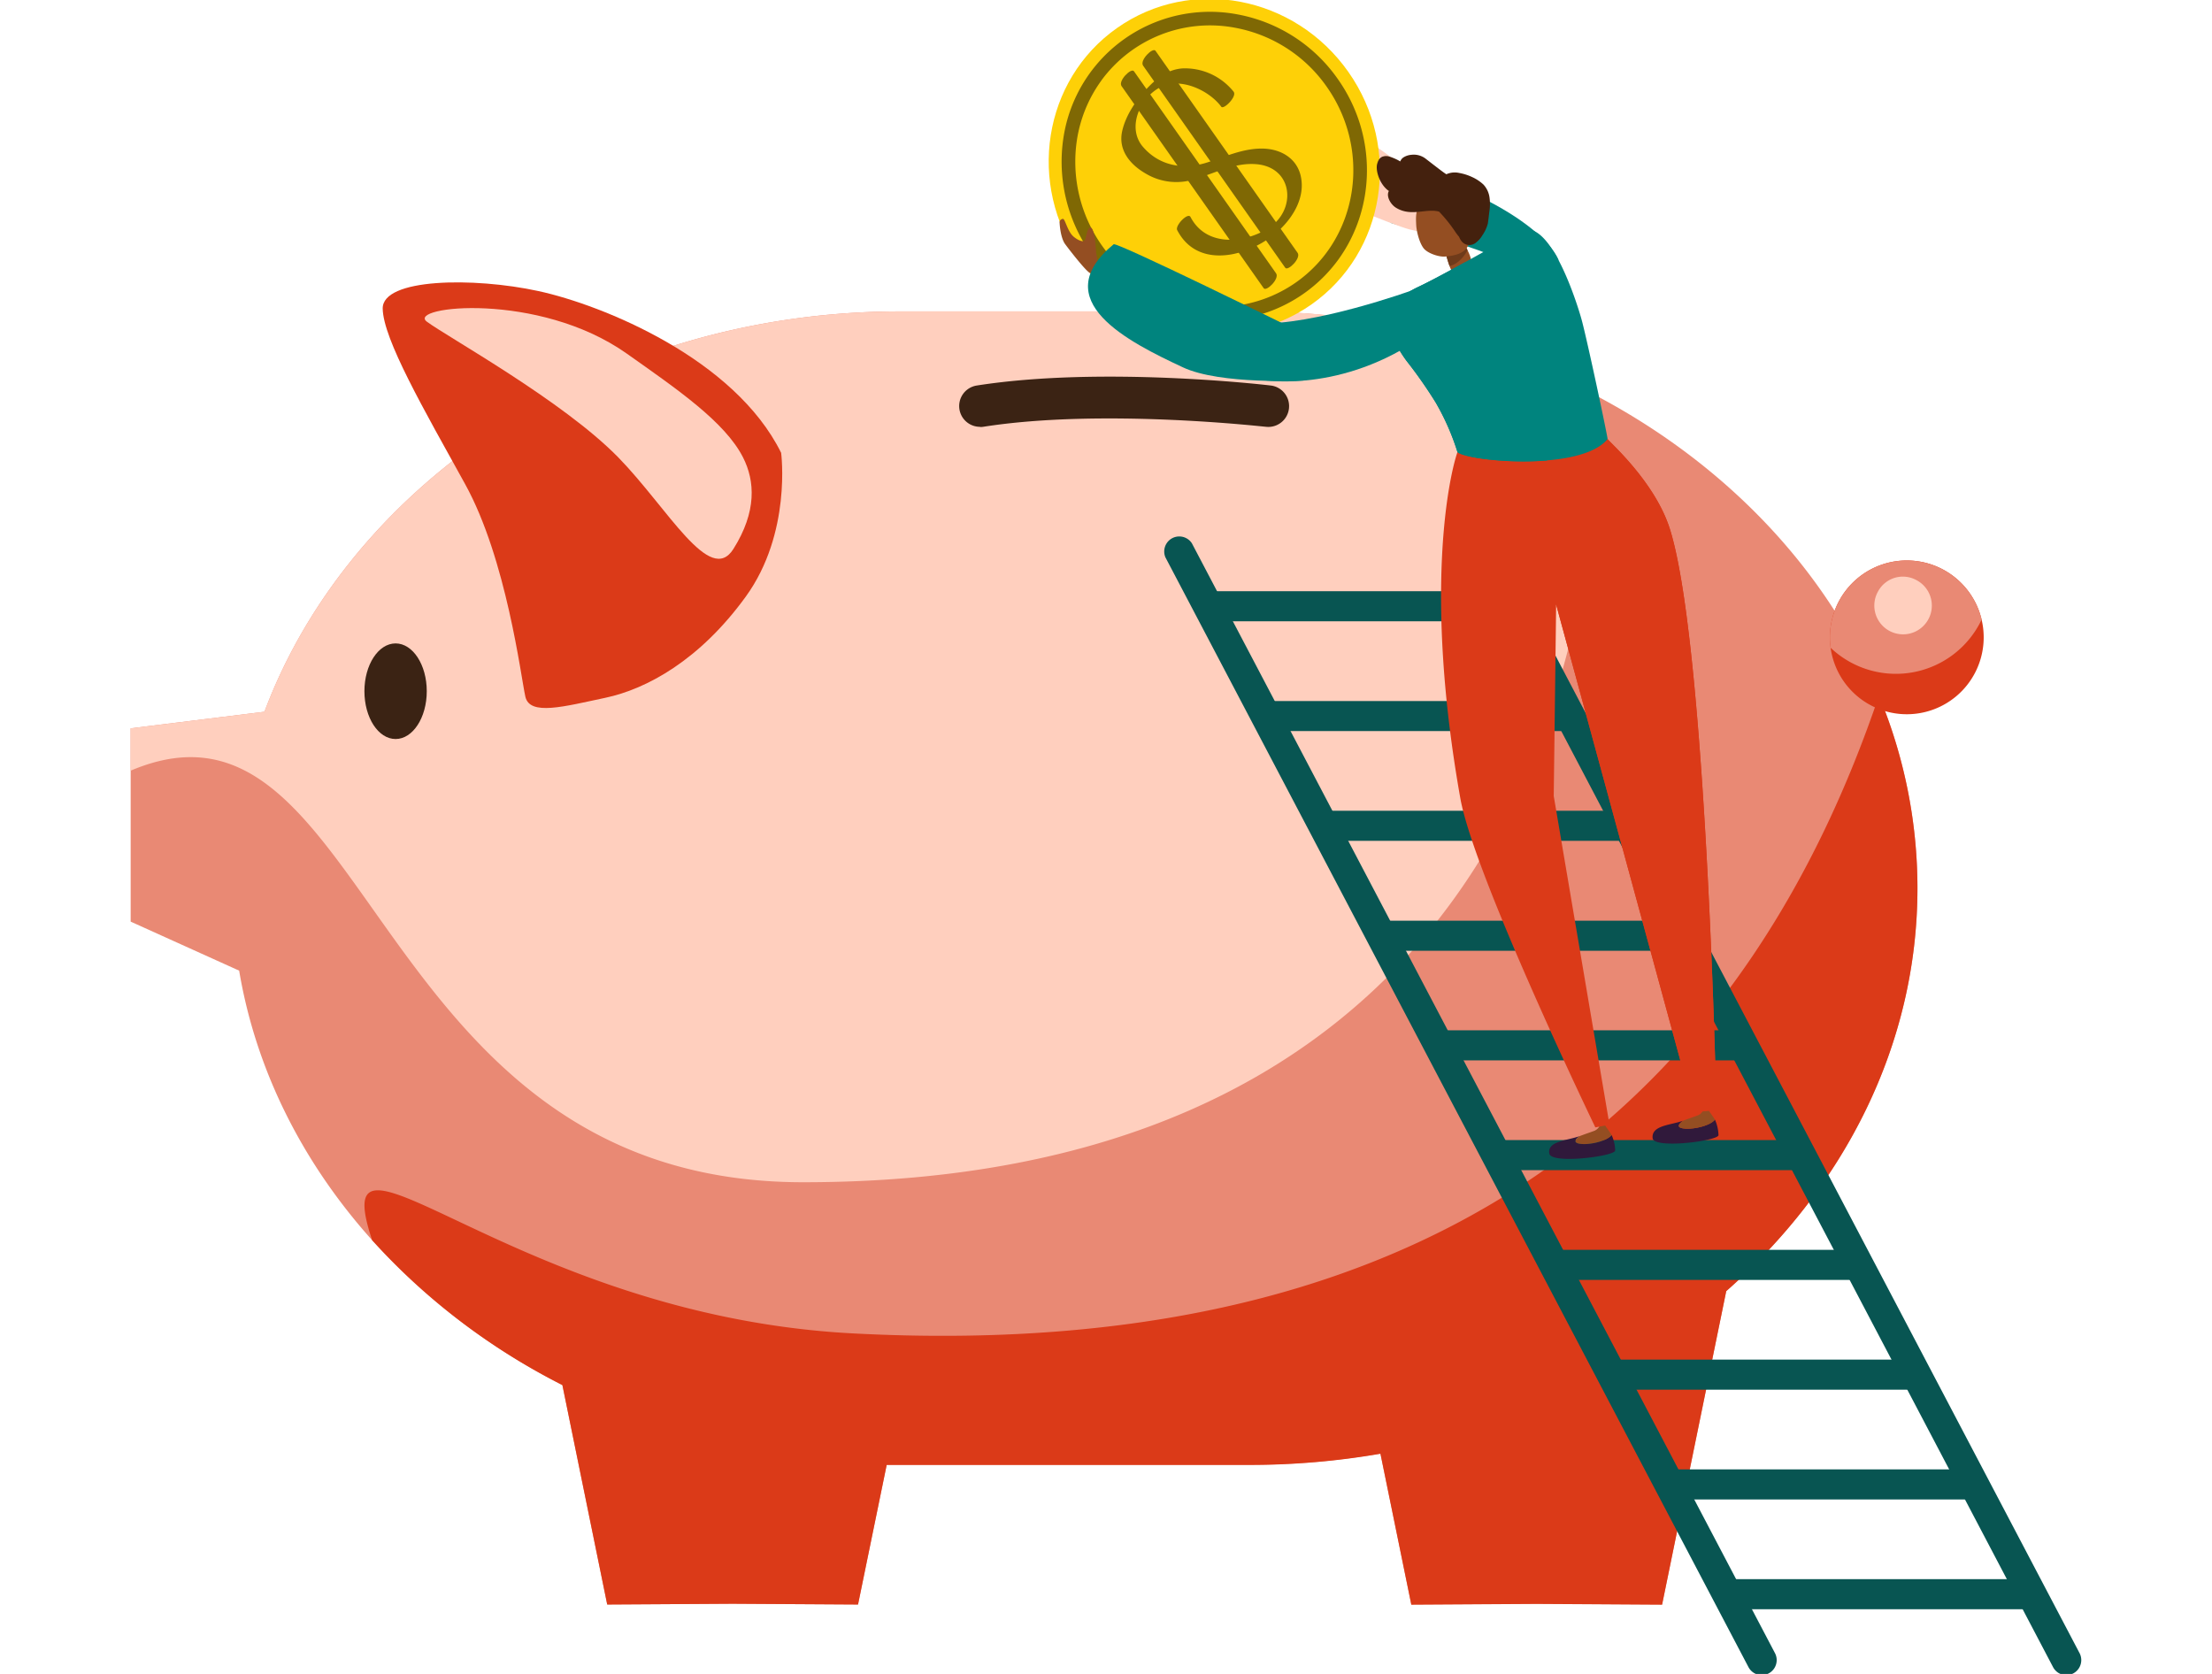
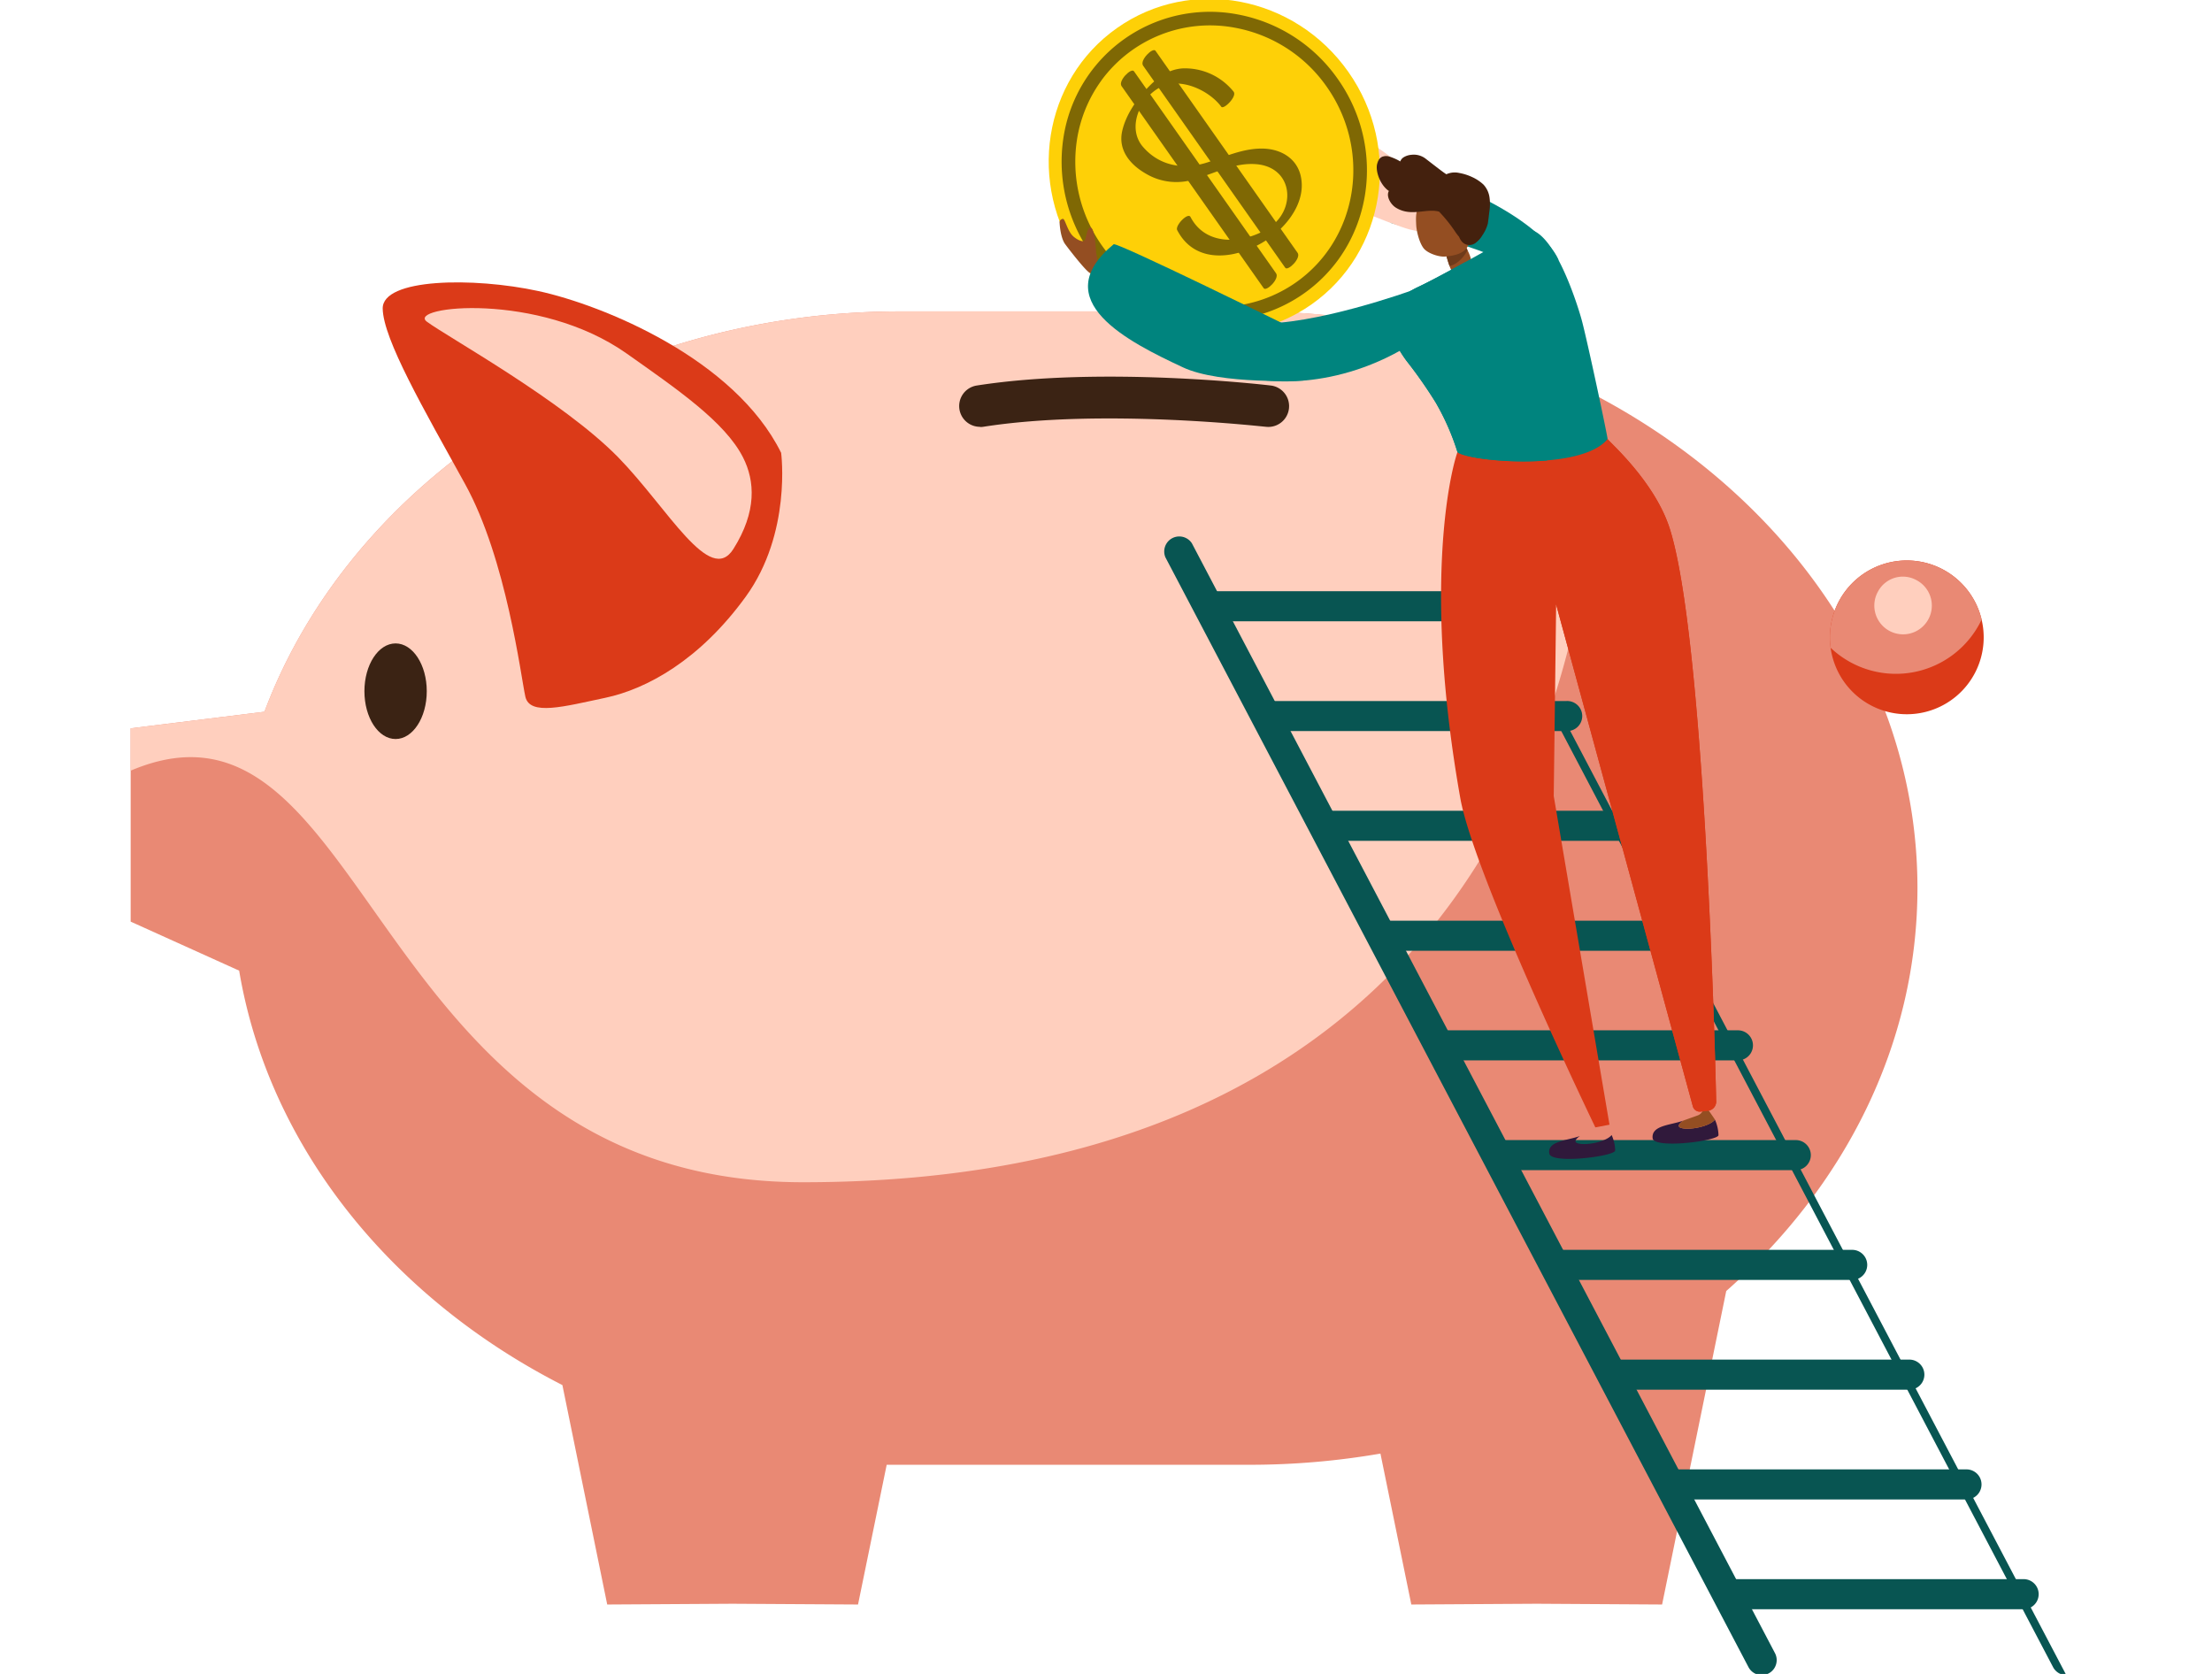
<svg xmlns="http://www.w3.org/2000/svg" viewBox="0 0 667.7 505.3">
  <defs>
    <style>.cls-1{fill:#e98974;}.cls-2{fill:#db3a18;}.cls-3{fill:#ffcfbe;}.cls-4{fill:#3b2314;}.cls-5{fill:#085552;}.cls-6{fill:#00847e;}.cls-7{fill:#944e22;}.cls-8{fill:#6f3b1a;}.cls-9{fill:#30193b;}.cls-10{fill:#fed007;}.cls-11{fill:#7f6804;}.cls-12{fill:#44210e;}</style>
  </defs>
  <g id="Layer_1" data-name="Layer 1">
    <path class="cls-1" d="M39.44,219.85l40.39-5C106.05,144.91,182.32,94,271.7,94H377.2c110.88,0,201.59,78.34,201.59,174.08,0,47.21-22.06,90.19-57.72,121.63l-19.36,94.63-37.85-.23-37.85.23-9.32-45.56a231.66,231.66,0,0,1-39.49,3.38H271.7c-1.35,0-2.7,0-4.05,0L259,484.34l-37.86-.23-37.85.23L169.76,418.1C118.15,391.78,81.12,346.18,72.19,293L39.44,278.2Z" />
-     <path class="cls-2" d="M257.22,402.49C444.48,412.44,529.55,321,567.16,210a151.5,151.5,0,0,1,11.63,58.13c0,47.21-22.06,90.19-57.72,121.63l-19.36,94.63-37.85-.23-37.85.23-9.32-45.56a231.66,231.66,0,0,1-39.49,3.38H271.7c-1.35,0-2.7,0-4.05,0L259,484.34l-37.86-.23-37.85.23L169.76,418.1a197.68,197.68,0,0,1-57.43-43.74C97.56,330.1,154.45,397,257.22,402.49Z" />
    <path class="cls-3" d="M271.7,94H377.2a224,224,0,0,1,105.17,25.74c0,.69,0,1.37,0,2.05,0,107.19-52.71,235.19-240.1,235.08-131.83-.08-130-155.19-202.85-124.23V219.85l40.39-5C106.05,144.91,182.32,94,271.7,94Z" />
    <path class="cls-2" d="M235.79,136.69s3.23,24.22-10.67,43.4S195.2,208,182.71,210.64s-22.81,5.51-24.13-.35-5.67-41.53-18.2-64.19-24.69-43.72-24.86-52.93,27.45-9.56,47-5.31S221.77,108.32,235.79,136.69Z" />
    <path class="cls-4" d="M110,208.65c0,8,4.21,14.43,9.41,14.43s9.41-6.46,9.41-14.43-4.21-14.43-9.41-14.43S110,200.68,110,208.65Z" />
    <path class="cls-2" d="M560.61,174.65a23.21,23.21,0,1,0,32.7,2.77A23.21,23.21,0,0,0,560.61,174.65Z" />
    <path class="cls-1" d="M593.31,177.42a23.11,23.11,0,0,1,4.85,9.61,28.63,28.63,0,0,1-45.58,8.51,23.21,23.21,0,0,1,40.73-18.12Z" />
    <path class="cls-3" d="M224.3,138.1c3.59,7.09,4.19,16.32-2.92,27.61s-19.76-12.27-34.72-27.61c-16.73-17.14-51.62-36.39-57.81-41s33.59-9.26,60.32,9.62C204.3,117.42,218.85,127.34,224.3,138.1Z" />
    <path class="cls-3" d="M566.94,178.45a8.68,8.68,0,1,0,11.55-3.33A8.5,8.5,0,0,0,566.94,178.45Z" />
    <path class="cls-4" d="M295.82,128.9a6.59,6.59,0,0,0,1-.07c36-5.66,84.8,0,85.29,0a6.27,6.27,0,1,0,1.47-12.46c-2.07-.25-51.07-5.89-88.71,0a6.27,6.27,0,0,0,1,12.47Z" />
    <path class="cls-5" d="M531.78,505.66a4.54,4.54,0,0,1-4-2.43l-176-335a4.54,4.54,0,0,1,8-4.22l176,335a4.54,4.54,0,0,1-4,6.65Z" />
-     <path class="cls-5" d="M623.72,505.66a4.53,4.53,0,0,1-4-2.43l-176-335a4.54,4.54,0,0,1,8-4.22l176,335a4.54,4.54,0,0,1-4,6.65Z" />
+     <path class="cls-5" d="M623.72,505.66a4.53,4.53,0,0,1-4-2.43l-176-335a4.54,4.54,0,0,1,8-4.22a4.54,4.54,0,0,1-4,6.65Z" />
    <path class="cls-5" d="M455.61,187.55h-89a4.54,4.54,0,1,1,0-9.08h89a4.54,4.54,0,0,1,0,9.08Z" />
    <path class="cls-5" d="M472.85,220.68h-89a4.54,4.54,0,1,1,0-9.07h89a4.54,4.54,0,1,1,0,9.07Z" />
    <path class="cls-5" d="M490.1,253.82h-89a4.54,4.54,0,1,1,0-9.08h89a4.54,4.54,0,0,1,0,9.08Z" />
    <path class="cls-5" d="M507.35,287h-89a4.54,4.54,0,1,1,0-9.07h89a4.54,4.54,0,1,1,0,9.07Z" />
    <path class="cls-5" d="M524.6,320.09h-89a4.54,4.54,0,0,1,0-9.08h89a4.54,4.54,0,0,1,0,9.08Z" />
    <path class="cls-5" d="M541.85,353.22h-89a4.54,4.54,0,1,1,0-9.07h89a4.54,4.54,0,1,1,0,9.07Z" />
    <path class="cls-5" d="M559.09,386.36h-89a4.54,4.54,0,0,1,0-9.08h89a4.54,4.54,0,0,1,0,9.08Z" />
    <path class="cls-5" d="M576.34,419.49h-89a4.54,4.54,0,1,1,0-9.08h89a4.54,4.54,0,0,1,0,9.08Z" />
    <path class="cls-5" d="M593.59,452.63h-89a4.54,4.54,0,1,1,0-9.08h89a4.54,4.54,0,0,1,0,9.08Z" />
    <path class="cls-5" d="M610.84,485.76h-89a4.54,4.54,0,0,1,0-9.08h89a4.54,4.54,0,0,1,0,9.08Z" />
    <path class="cls-6" d="M470.46,78.56s-4.22-14.3-46.25-28.16l-4.48,16.87s31.6,8.78,38.08,13.32S470.46,78.56,470.46,78.56Z" />
    <path class="cls-7" d="M435.53,73.07s1.88,8.55,3.06,9.05,4.6.3,5.4-2.43S440,71,440,71Z" />
    <path class="cls-8" d="M437.51,80.24c2-.15,4.45-2.6,5.46-4.74a12.39,12.39,0,0,0-1.77-2.94L436,75C436.29,76.23,437.07,78.86,437.51,80.24Z" />
    <path class="cls-9" d="M498.85,343.58c-.42-3.93,5.49-3.91,9.22-5.3-1.09.79-2.15,1.88-.34,2.28,2.66.59,8.35-.59,9.93-2.58a12.22,12.22,0,0,1,1.07,4.66C518.81,344.37,499.21,346.91,498.85,343.58Z" />
    <path class="cls-7" d="M507.73,340.56c-1.81-.4-.75-1.49.34-2.28,2.31-.86,4.26-1.49,4.69-1.71a2.78,2.78,0,0,0,1.38-1.66l1.18-.33s2.13,3,2.34,3.4C516.08,340,510.39,341.15,507.73,340.56Z" />
    <path class="cls-9" d="M467.67,348.22c-.7-3.81,5.49-3.91,9.22-5.3-1.1.79-2.16,1.88-.34,2.28,2.66.59,8.34-.59,9.93-2.58a12,12,0,0,1,1.06,4.66C487.63,349,468.28,351.52,467.67,348.22Z" />
-     <path class="cls-7" d="M476.55,345.2c-1.82-.4-.76-1.49.34-2.28,2.31-.86,4.26-1.49,4.69-1.71a2.74,2.74,0,0,0,1.37-1.66l1.18-.33s2.14,3,2.35,3.4C484.89,344.61,479.21,345.79,476.55,345.2Z" />
    <path class="cls-2" d="M485.27,132.52c.11.57,14.16,12.6,18.77,27.1,10.24,32.23,13.6,153.78,14,172.85a2.78,2.78,0,0,1-2.47,2.82l-2.19.26A2.17,2.17,0,0,1,511,334L469.73,182.5,469,240.28l16.83,99.22-4.27.81S445,264.51,440.8,240.94c-11-62-3.47-96.95-.85-104.5C445.08,138.37,476,137.67,485.27,132.52Z" />
    <path class="cls-2" d="M485.27,132.52c.11.57,14.16,12.6,18.77,27.1,10.24,32.23,13.6,153.78,14,172.85a2.78,2.78,0,0,1-2.47,2.82l-2.19.26A2.17,2.17,0,0,1,511,334L469.73,182.5s1.28-16.57.53-25.21c-1.14-13.17-4-20.79-4-20.79l1.45-.12C474.81,135.78,481.57,134.57,485.27,132.52Z" />
    <path class="cls-3" d="M381.11,47.39c0,1.25,5,4.61,6,5.28,7.75,4.88,33.78,15.46,38.43,16.6,3.83,1,11.1,1.94,8.75-7-.89-3.42-3.17-7.28-11.89-13.12C407.17,39,382,16.07,381.11,47.39Z" />
    <ellipse class="cls-10" cx="366.54" cy="50.15" rx="49.47" ry="51.01" transform="translate(37.91 220.07) rotate(-35.13)" />
    <path class="cls-11" d="M403.92,78.44A44.66,44.66,0,0,1,359.24,95.9,48,48,0,0,1,321,41.58,44.72,44.72,0,0,1,373.84,4.4a47.43,47.43,0,0,1,30,19.48h0C415.83,40.88,415.23,62.91,403.92,78.44Zm-71.49-54.1a41.09,41.09,0,0,0-7.35,17.88A43.87,43.87,0,0,0,360,91.86a40.66,40.66,0,0,0,31.22-6.63c18.73-13.18,22.89-39.64,9.29-59a43.32,43.32,0,0,0-27.43-17.8,40.63,40.63,0,0,0-40.65,15.89Z" />
    <path class="cls-11" d="M372.39,27.7a18.84,18.84,0,0,0-15.28-7.06c-4.62.23-8.25,3.16-11.24,6.46-3.16,3.48-6.1,7.84-7.14,12.5-1.25,5.63,2.3,10,7,12.73A18,18,0,0,0,360.88,54c6.09-1.81,11.87-5,18.44-4.43,11.17,1,12.19,14.07,3.25,19.5-7.45,4.54-18.59,5.32-23.22-3.59-.76-1.45-4.74,2.62-4,4,6.6,12.71,23.38,7.47,31.48-.68,3.76-3.77,6.76-9.06,6-14.57-.79-6.12-5.91-9.29-11.72-9.38S370,47.23,364.53,49c-7,2.31-14.39,1.27-19.52-4.67-4.93-5.69-1-14.77,5.22-18,6-3.15,14.7.89,18.41,5.88.71,1,4.8-3.07,3.75-4.49Z" />
    <path class="cls-11" d="M338.55,26l42.9,61c.8,1.14,4.87-2.89,3.74-4.49l-42.9-61c-.8-1.14-4.87,2.88-3.74,4.49Z" />
    <path class="cls-11" d="M345.05,19.82l42.9,61c.8,1.14,4.87-2.89,3.74-4.49l-42.9-61c-.8-1.14-4.87,2.88-3.74,4.49Z" />
    <path class="cls-7" d="M330.76,82.14a1.61,1.61,0,0,1-1.91.17c-1.57-1-7.24-8.42-7.52-8.89-1.31-2.14-1.48-6.09-1.48-6.09a1.08,1.08,0,0,1,1-1.26c.65-.08,1.37,3.85,3.27,5.41,1.38,1.14,2.9,1.7,3.35,1s.6-3.82,1.72-3.77,1.58,5.48,1.67,7.42c0,0,.52,3.6,1.18,4.53C332.45,81.3,331.73,81.28,330.76,82.14Z" />
    <path class="cls-6" d="M336.16,73.73C337.11,73,389,98.51,389,98.51l4.45,16.36s-25.17,1.32-36.42-4C340.64,103.21,315.61,90.69,336.16,73.73Z" />
    <path class="cls-6" d="M428,86.65c8.46-4,28.47-15.54,31-16.86C468,65.2,476.45,92.68,477.6,97.18c1.83,7.11,7,31.36,7.67,35.34-8.09,9.94-42.34,6.71-45.32,3.92a73.22,73.22,0,0,0-6.6-15,137.46,137.46,0,0,0-8.8-12.56C421.23,104.35,414.05,93.2,428,86.65Z" />
    <path class="cls-6" d="M426.05,87.7s-29.59,10.71-46.8,9.9l.59,16.94s22.87,4.6,47.59-11.6Z" />
    <path class="cls-7" d="M444.08,71.36c.41-1,.1-4.77-.26-7.91a4.66,4.66,0,0,0-5.28-4.07c-4,.57-8.42,1.43-9.56,2.32-1.78,1.4-1.59,4.12-1.5,6.15s1,5.61,2.34,7.21c1.24,1.45,4.6,2.57,6.44,2.38C441.78,76.9,443.23,75.34,444.08,71.36Z" />
    <path class="cls-12" d="M436.61,53.39c-1.25-.7-4.43-3.32-6.93-5.28-1.92-1.49-6.54-1.2-6.69,1.27-2.38-1.51-5.85-3.81-7.21-.15-.77,2.07.71,6.57,3.46,8.42-.91,1.59.54,4.08,2.15,5.06,4.62,2.84,9.13.07,13,1.18a43.39,43.39,0,0,1,4.95,6.18,17.48,17.48,0,0,0,1.09,1.42,5.15,5.15,0,0,0,.83,1.42,3,3,0,0,0,3.36.85c1.86-.74,4.07-4.82,4.21-6.91.27-3.91,1-6.62-.64-9.66C446.67,54.43,439.36,51.53,436.61,53.39Z" />
    <path class="cls-6" d="M428,86.65c3.34-1.56,8.47-4.31,13.62-7.15.2-.1.58-.32.58-.32a207.53,207.53,0,0,1,14.22,26.5C463.66,121.39,467,139,467,139l-1.93.14c-11.45.67-23.43-1.07-25.14-2.67a73.22,73.22,0,0,0-6.6-15,137.46,137.46,0,0,0-8.8-12.56C421.23,104.35,414.05,93.2,428,86.65Z" />
    <path class="cls-12" d="M444.58,73.76a6.71,6.71,0,0,0,2.84-2.67,11.45,11.45,0,0,0,1.69-3.62c.21-1.38.32-2.58.5-3.91a14.36,14.36,0,0,0,0-4,7.14,7.14,0,0,0-1.81-3.83,12.51,12.51,0,0,0-3.43-2.28,15.43,15.43,0,0,0-3.9-1.24,6.14,6.14,0,0,0-4.32.61l.78,0c-1.07-.65-2.19-1.54-3.28-2.36l-3.29-2.54a5.85,5.85,0,0,0-4.32-1.19,5.23,5.23,0,0,0-2.2.66,2.54,2.54,0,0,0-1.32,2l.66-.34a14.45,14.45,0,0,0-4-1.84,3,3,0,0,0-2.22.26,3.19,3.19,0,0,0-1.22,1.8,3.15,3.15,0,0,1,1.35-1.56,2.54,2.54,0,0,1,2,0,16.19,16.19,0,0,1,3.66,2.09.43.43,0,0,0,.59-.12.49.49,0,0,0,.07-.19v0c.11-1.1,1.5-1.61,2.73-1.63a4.91,4.91,0,0,1,3.44,1.12l3.23,2.6A39,39,0,0,0,436.24,54a.69.69,0,0,0,.72,0l.07,0a5.15,5.15,0,0,1,3.25-.33,14.14,14.14,0,0,1,3.53,1,11.09,11.09,0,0,1,3.07,1.93,6.14,6.14,0,0,1,1.52,3.09c.5,2.34,0,5.07-.08,7.57A11.78,11.78,0,0,1,447,70.86,7.14,7.14,0,0,1,444.58,73.76Z" />
  </g>
</svg>